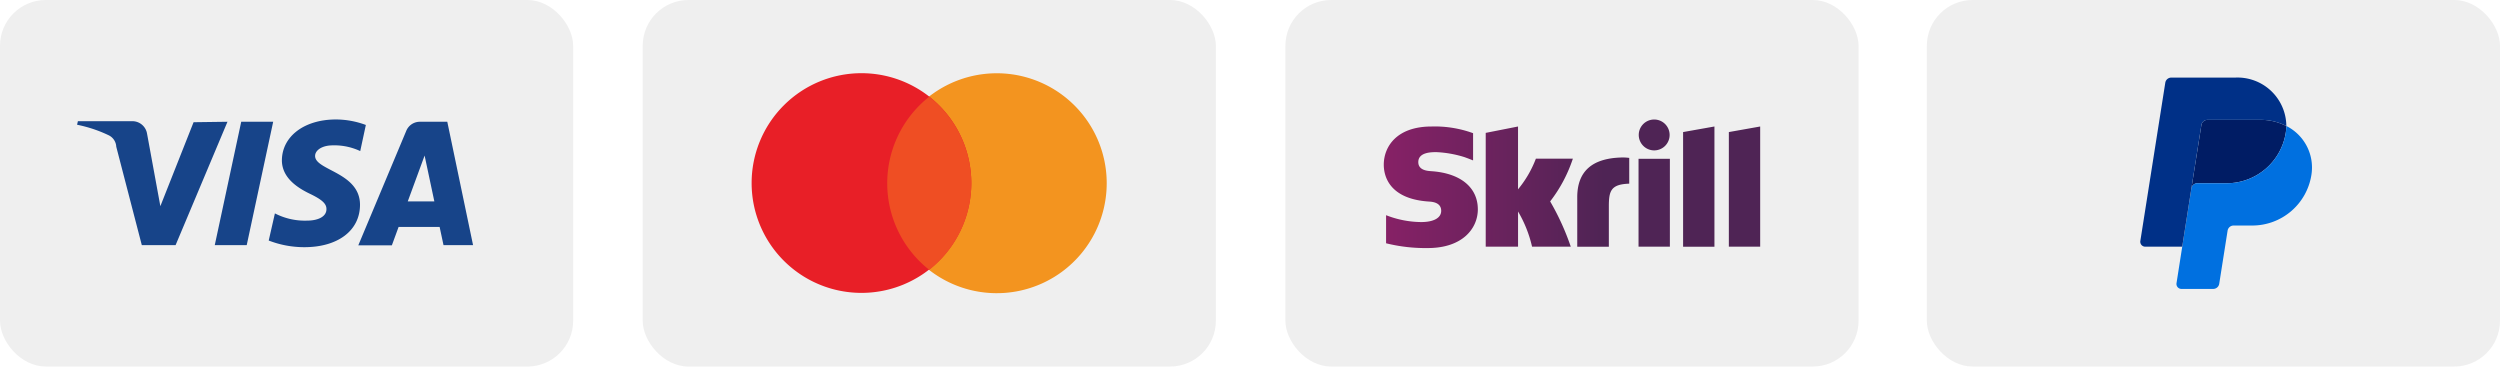
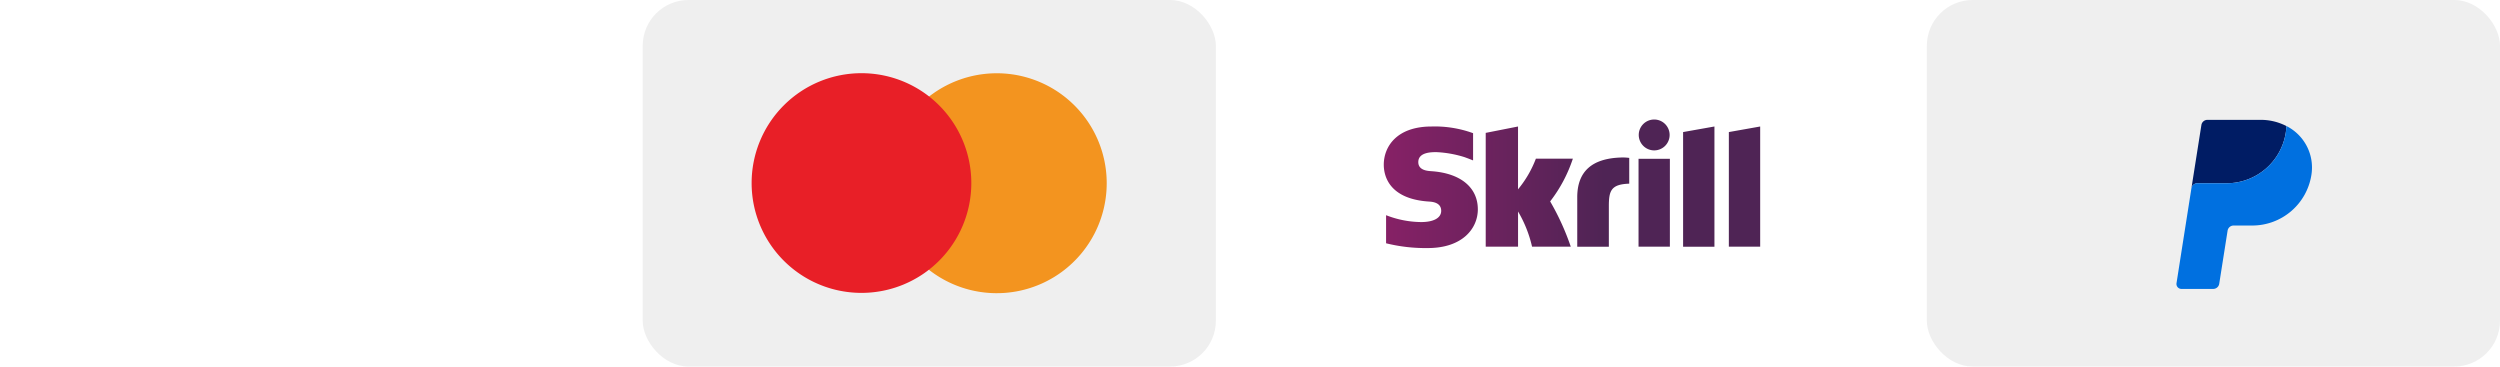
<svg xmlns="http://www.w3.org/2000/svg" id="Layer_2" data-name="Layer 2" width="218.26" height="32" viewBox="0 0 218.26 32">
  <defs>
    <linearGradient id="linear-gradient" x1="-18.954" y1="68.25" x2="-18.944" y2="68.25" gradientUnits="objectBoundingBox">
      <stop offset="0" stop-color="#1d1c45" />
      <stop offset="1" stop-color="#174489" />
    </linearGradient>
    <linearGradient id="linear-gradient-2" x1="-0.001" y1="0.876" x2="0.584" y2="0.876" gradientUnits="objectBoundingBox">
      <stop offset="0" stop-color="#872166" />
      <stop offset="1" stop-color="#4f2455" />
    </linearGradient>
  </defs>
  <g id="Layer_1" data-name="Layer 1">
-     <rect id="Rectangle_201" data-name="Rectangle 201" width="50.04" height="32" rx="4" transform="translate(112.22)" fill="#efefef" />
    <rect id="Rectangle_202" data-name="Rectangle 202" width="50.04" height="32" rx="4" transform="translate(56.11)" fill="#efefef" />
-     <rect id="Rectangle_203" data-name="Rectangle 203" width="50.04" height="32" rx="4" fill="#efefef" />
    <rect id="Rectangle_204" data-name="Rectangle 204" width="50.04" height="32" rx="4" transform="translate(168.22)" fill="#efefef" />
    <path id="Path_863" data-name="Path 863" d="M96.62,16A9.6,9.6,0,1,1,93.8,9.2,9.58,9.58,0,0,1,96.62,16" fill="#f3941f" fill-rule="evenodd" />
    <path id="Path_864" data-name="Path 864" d="M84.8,16a9.59,9.59,0,1,1-9.59-9.61A9.59,9.59,0,0,1,84.8,16" fill="#e81f27" fill-rule="evenodd" />
-     <path id="Path_865" data-name="Path 865" d="M81.13,8.44a9.62,9.62,0,0,0,0,15.12,9.62,9.62,0,0,0,0-15.12" fill="#ef4e23" fill-rule="evenodd" />
    <g id="Group_532" data-name="Group 532">
-       <path id="Path_866" data-name="Path 866" d="M23.85,10.63,21.54,21.4H18.75l2.31-10.77ZM35.6,17.58l1.47-4,.85,4Zm3.12,3.82H41.3L39.05,10.63H36.66a1.28,1.28,0,0,0-1.19.79l-4.19,10h2.93l.59-1.61h3.58Zm-7.29-3.52c0-2.84-3.94-3-3.92-4.27,0-.38.38-.79,1.19-.9a5.33,5.33,0,0,1,2.75.48l.49-2.28a7.55,7.55,0,0,0-2.61-.48c-2.76,0-4.7,1.47-4.72,3.56,0,1.55,1.39,2.42,2.45,2.93s1.45.87,1.44,1.34c0,.72-.86,1-1.67,1A5.7,5.7,0,0,1,24,18.63L23.46,21a8.59,8.59,0,0,0,3.11.58c2.93,0,4.85-1.45,4.86-3.69ZM19.86,10.63,15.33,21.4H12.38l-2.23-8.59a1.17,1.17,0,0,0-.66-1,11.74,11.74,0,0,0-2.76-.92l.07-.31h4.75a1.3,1.3,0,0,1,1.29,1.1L14,18l2.9-7.33Z" fill-rule="evenodd" fill="url(#linear-gradient)" />
-     </g>
+       </g>
    <path id="Skrill_logo" d="M27.032,6.8l2.736-.487v10.5H27.032Zm3.994,0V16.807h2.736V6.314ZM23.142,16.807h2.736V9.132H23.142ZM5.062,10.216c-.348-.023-1.148-.075-1.148-.794,0-.87,1.154-.87,1.583-.87a9.584,9.584,0,0,1,2.446.435s.394.139.725.278l.029.006V6.894l-.041-.012a9.773,9.773,0,0,0-3.582-.568C1.99,6.314.9,8.111.9,9.648c0,.887.383,2.974,3.913,3.217.3.017,1.1.064,1.1.812,0,.614-.649.98-1.745.98a8.573,8.573,0,0,1-3.067-.6v2.452a14.241,14.241,0,0,0,3.646.417c3.014,0,4.365-1.7,4.365-3.385C9.108,11.63,7.6,10.39,5.062,10.216ZM21.6,9.022c-2.527.081-3.809,1.217-3.809,3.472v4.319h2.759V13.288c0-1.351.174-1.93,1.78-1.983V9.056a4.214,4.214,0,0,0-.73-.035Zm-7.42.1A9.446,9.446,0,0,1,12.621,11.8V6.314L9.8,6.871v9.936h2.823V13.734a10.746,10.746,0,0,1,1.223,3.072h3.38a22,22,0,0,0-1.8-3.953A12.469,12.469,0,0,0,17.409,9.12H14.181ZM24.5,8.4A1.348,1.348,0,1,0,23.16,7.051,1.351,1.351,0,0,0,24.5,8.4Z" transform="translate(119.909 4.73)" fill="url(#linear-gradient-2)" />
  </g>
  <g id="PayPal" transform="translate(1123.752 -15.005)">
    <path id="Path_871" data-name="Path 871" d="M-913.775,39.734a.532.532,0,0,0-.525.449l-.873,5.535a.532.532,0,0,1,.525-.449h2.557a5.223,5.223,0,0,0,5.157-4.422,4.284,4.284,0,0,0,.051-.574,4.855,4.855,0,0,0-2.265-.539Z" transform="translate(-17.261 -14.265)" fill="#001c64" />
    <path id="Path_872" data-name="Path 872" d="M-911.95,42.359a4.3,4.3,0,0,1-.05.574,5.223,5.223,0,0,1-5.157,4.422h-2.558a.531.531,0,0,0-.525.449l-.8,5.086-.5,3.191a.431.431,0,0,0,.1.348.432.432,0,0,0,.328.151h2.776a.532.532,0,0,0,.525-.449l.731-4.637a.532.532,0,0,1,.526-.449h1.634a5.224,5.224,0,0,0,5.157-4.422,4.054,4.054,0,0,0-2.181-4.264Z" transform="translate(-12.194 -16.351)" fill="#0070e0" />
-     <path id="Path_873" data-name="Path 873" d="M-934.189,21.779a.532.532,0,0,0-.525.449l-2.178,13.813a.432.432,0,0,0,.427.5h3.23l.8-5.086.873-5.535a.532.532,0,0,1,.525-.449h4.628a4.856,4.856,0,0,1,2.264.539,4.263,4.263,0,0,0-4.495-4.229Z" transform="translate(0 0)" fill="#003087" />
  </g>
</svg>